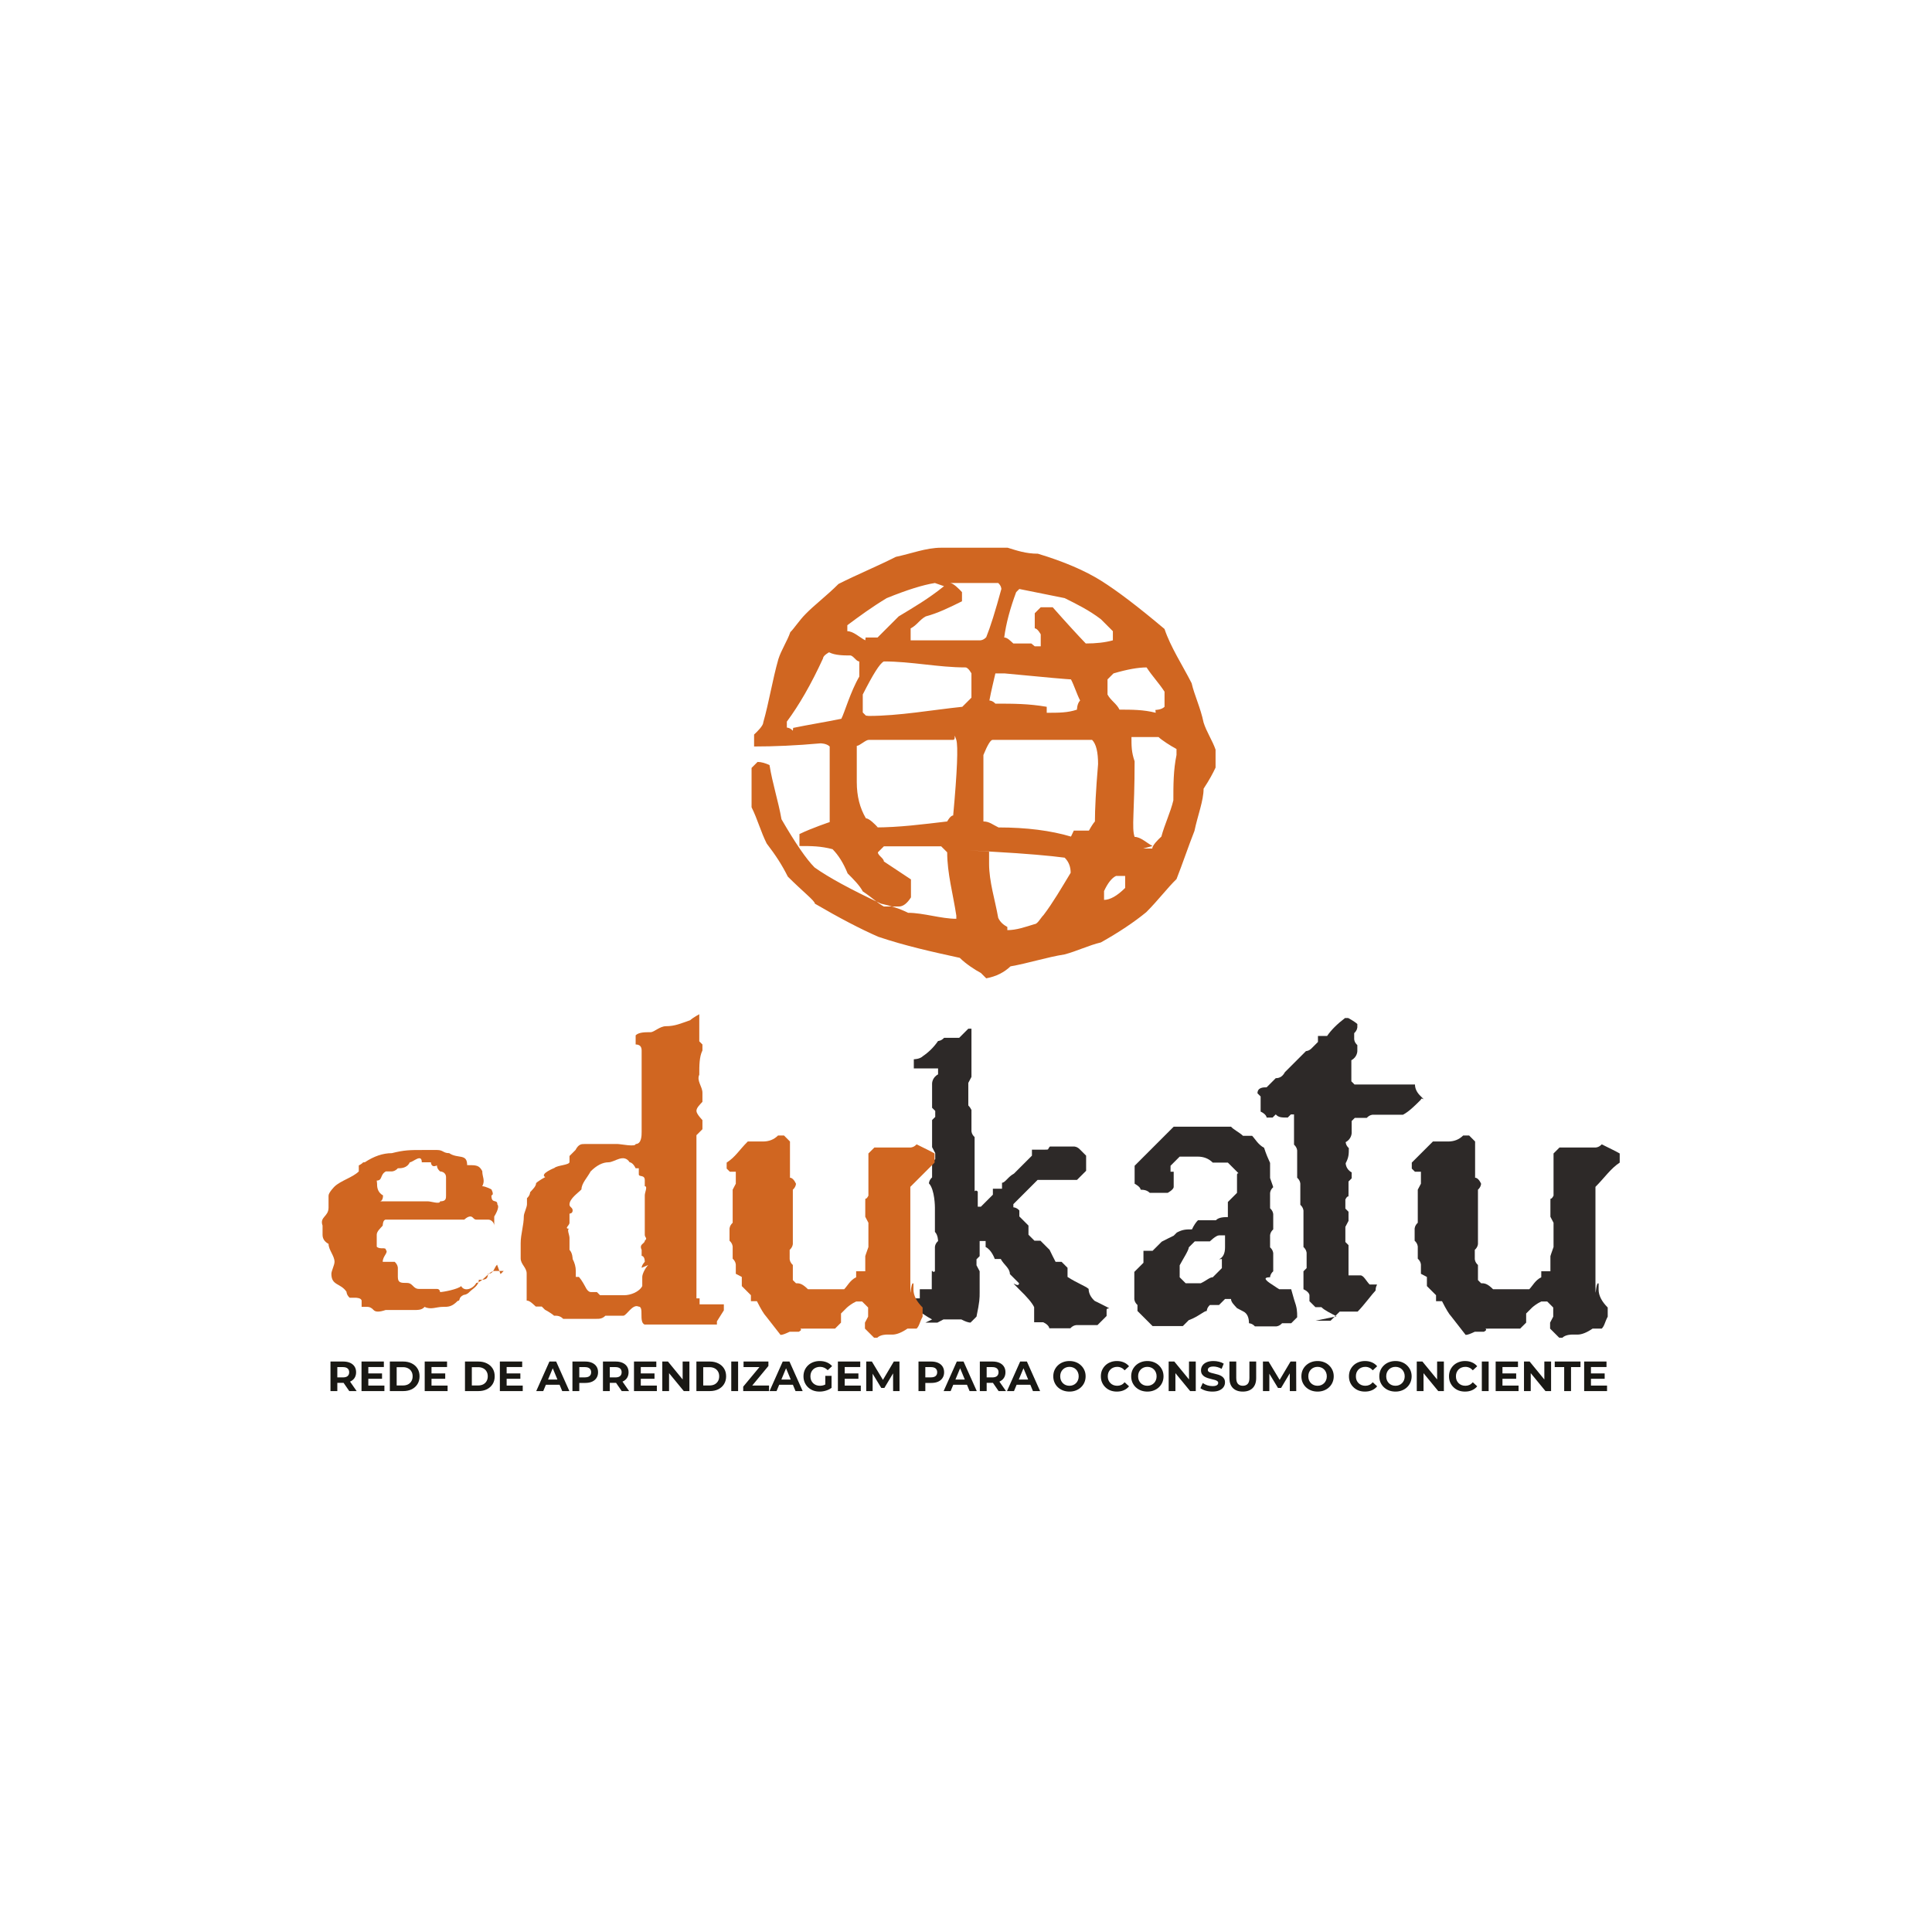
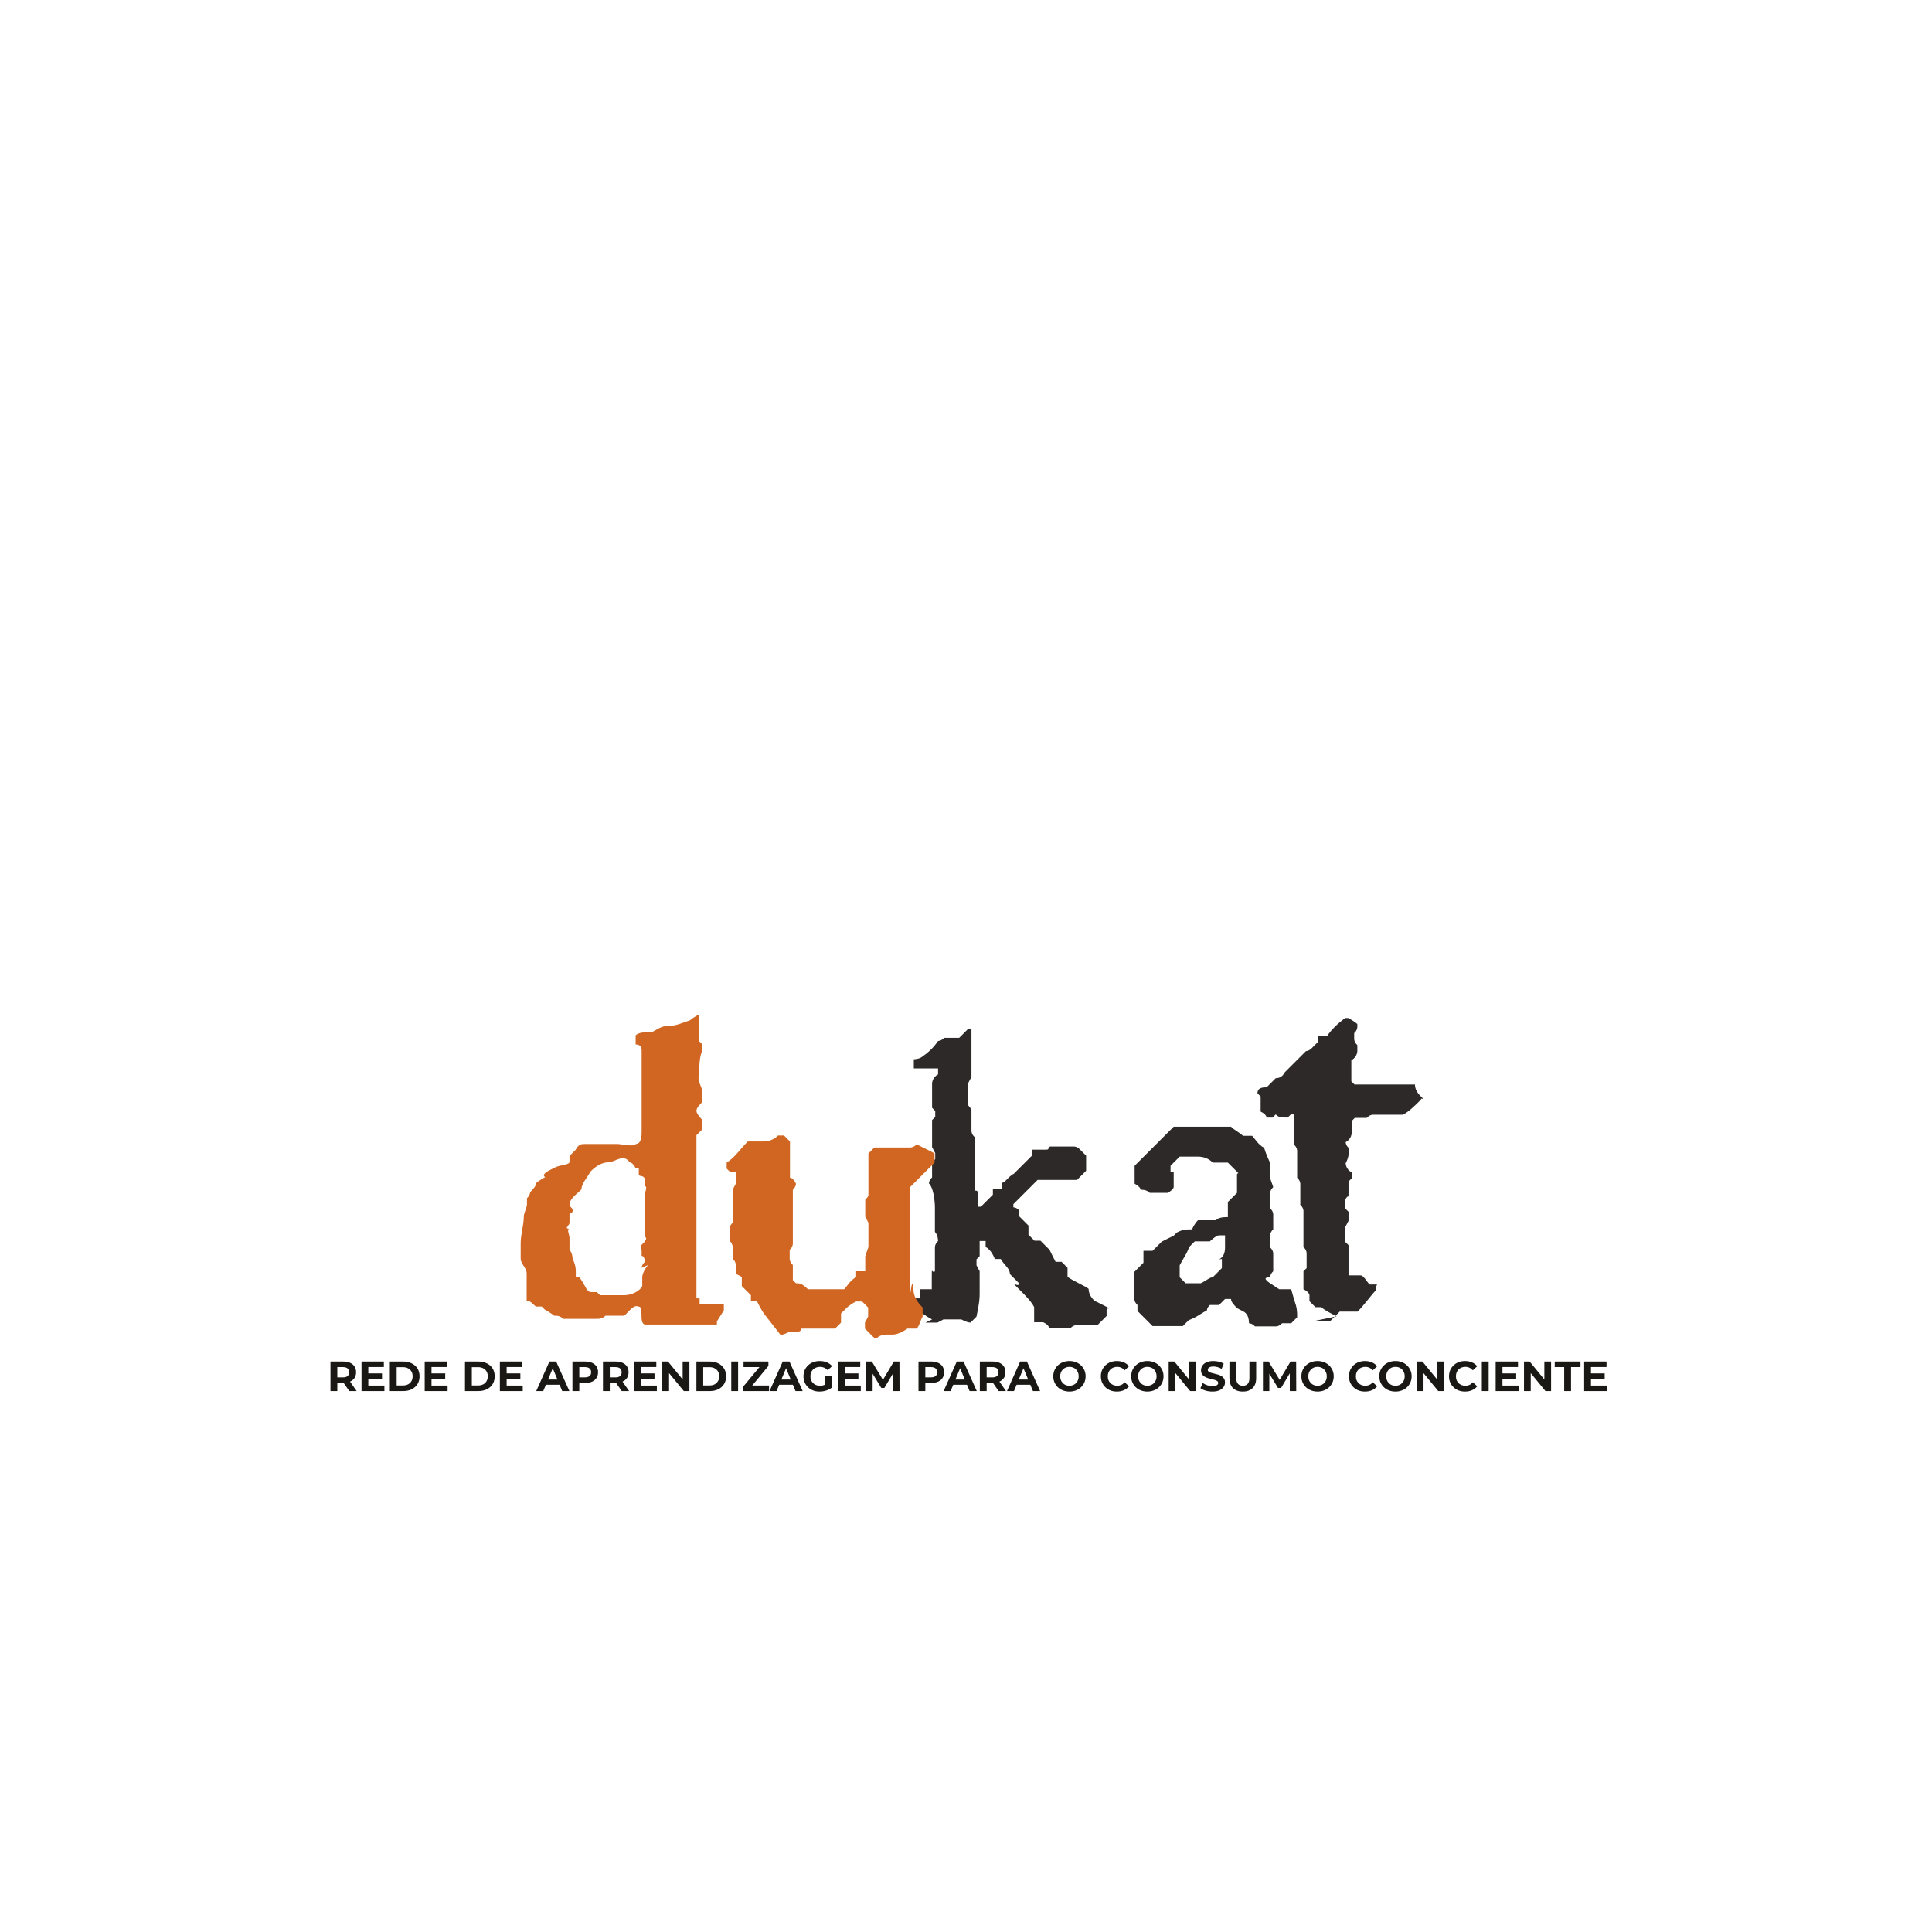
<svg xmlns="http://www.w3.org/2000/svg" width="92" height="92" viewBox="0 0 92 92" fill="none">
  <mask id="mask0_7827_6780" style="mask-type:luminance" maskUnits="userSpaceOnUse" x="0" y="0" width="92" height="92">
    <path d="M91.379 0.611H0.27V91.721H91.379V0.611Z" fill="white" />
  </mask>
  <g mask="url(#mask0_7827_6780)">
    <mask id="mask1_7827_6780" style="mask-type:luminance" maskUnits="userSpaceOnUse" x="0" y="0" width="92" height="92">
      <path d="M91.379 0.611H0.27V91.721H91.379V0.611Z" fill="white" />
    </mask>
    <g mask="url(#mask1_7827_6780)">
-       <path d="M23.835 60.672L23.985 60.522H23.55C23.4 60.522 23.265 60.672 23.115 60.807C23.115 60.807 22.83 61.092 22.68 61.092C22.53 61.377 22.11 61.527 21.96 61.242C21.81 61.392 21.105 61.527 20.955 61.527C20.955 61.527 20.955 61.377 20.805 61.377H19.95C19.665 61.377 19.665 61.092 19.38 61.092C19.095 61.092 18.945 61.092 18.945 60.807V60.372C18.945 60.372 18.945 60.222 18.795 60.087H18.225C18.225 59.802 18.51 59.652 18.375 59.517C18.375 59.367 18.09 59.517 17.94 59.367V58.797C17.94 58.647 18.09 58.512 18.225 58.362C18.225 58.362 18.225 58.077 18.375 58.077H22.11C22.11 58.077 22.26 57.927 22.395 57.927C22.53 57.927 22.545 58.077 22.68 58.077H23.25C23.4 58.077 23.535 58.227 23.535 58.362V57.927C23.535 57.927 23.82 57.492 23.685 57.357C23.685 57.072 23.4 57.357 23.4 56.922C23.4 56.922 23.55 56.922 23.4 56.637C23.4 56.637 23.115 56.487 22.965 56.487C23.115 56.202 22.965 56.052 22.965 55.767C22.815 55.482 22.68 55.482 22.245 55.482C22.245 54.912 21.81 55.197 21.39 54.912C21.105 54.912 21.105 54.762 20.82 54.762H20.1C19.53 54.762 19.245 54.762 18.66 54.912C18.225 54.912 17.805 55.062 17.37 55.347C17.22 55.347 17.37 55.347 17.085 55.497V55.782C16.8 56.067 16.23 56.217 15.93 56.502C15.93 56.502 15.645 56.787 15.645 56.937V57.507C15.645 57.942 15.21 57.942 15.36 58.362V58.797C15.36 58.987 15.455 59.132 15.645 59.232C15.645 59.517 15.93 59.802 15.93 60.087C15.93 60.237 15.78 60.522 15.78 60.657C15.78 61.227 16.215 61.092 16.5 61.512C16.5 61.512 16.5 61.662 16.65 61.797H16.935C16.935 61.797 17.22 61.797 17.22 61.947V62.232H17.505C17.605 62.232 17.7 62.282 17.79 62.382C17.88 62.482 18.07 62.482 18.36 62.382H19.65C19.935 62.382 20.085 62.382 20.22 62.232C20.505 62.382 20.79 62.232 21.075 62.232C21.36 62.232 21.51 62.232 21.795 61.947C21.945 61.947 21.795 61.797 22.08 61.662C22.08 61.662 22.23 61.662 22.365 61.512C22.515 61.362 22.8 61.227 22.8 60.942C23.085 60.942 23.235 60.942 23.235 60.657C23.52 60.657 23.52 60.372 23.67 60.222M17.94 56.217C18.225 56.217 18.09 55.932 18.375 55.782H18.66C18.66 55.782 18.81 55.782 18.945 55.632C19.095 55.632 19.38 55.632 19.515 55.347C19.665 55.347 20.085 54.912 20.085 55.347H20.52C20.52 55.347 20.52 55.632 20.805 55.497C20.805 55.597 20.855 55.692 20.955 55.782C20.955 55.782 21.24 55.782 21.24 56.067V56.922C21.24 57.072 21.24 57.207 20.955 57.207C20.955 57.357 20.52 57.207 20.385 57.207H18.09C18.09 57.207 18.24 57.207 18.24 56.922C17.955 56.772 17.955 56.487 17.955 56.352" fill="#D06621" />
      <path fill-rule="evenodd" clip-rule="evenodd" d="M44.385 62.831C44.1 62.681 43.95 62.546 43.665 62.396C43.665 62.111 43.515 61.961 43.515 61.826H43.8V61.391H44.37V60.821C44.37 60.251 44.37 60.671 44.52 60.536V59.816V59.381C44.52 59.381 44.52 59.231 44.67 59.096C44.67 59.096 44.67 58.811 44.52 58.661V57.506C44.52 57.506 44.52 56.651 44.235 56.351C44.235 56.351 44.235 56.201 44.385 56.066V55.346L44.535 55.196V54.911L44.385 54.626V53.336L44.535 53.186V52.901L44.385 52.751V51.596C44.385 51.596 44.385 51.311 44.67 51.161V50.876C44.67 50.876 44.28 50.876 43.515 50.876V50.441C43.515 50.441 43.8 50.441 43.95 50.291C44.235 50.096 44.475 49.856 44.67 49.571C44.67 49.571 44.82 49.571 44.955 49.421H45.675C45.675 49.421 45.96 49.136 46.11 48.986H46.26V49.841V51.281L46.11 51.566V52.571C46.11 52.721 46.11 52.571 46.26 52.856V53.861C46.26 53.861 46.26 54.011 46.41 54.146V56.591C46.41 56.876 46.41 56.591 46.56 56.741V57.461H46.71C46.905 57.266 47.1 57.071 47.28 56.891V56.606H47.715V56.321C47.865 56.321 48 56.036 48.285 55.886C48.57 55.601 48.855 55.316 49.14 55.031V54.746H49.71C49.995 54.746 49.86 54.746 49.995 54.596H51.15C51.15 54.596 51.3 54.596 51.435 54.746C51.435 54.746 51.585 54.896 51.72 55.031V55.751C51.57 55.901 51.435 56.036 51.285 56.186H49.41C48.975 56.621 48.69 56.906 48.255 57.341V57.491C48.255 57.491 48.405 57.491 48.54 57.641V57.926C48.54 57.926 48.825 58.211 48.975 58.361V58.796C48.975 58.796 49.125 58.946 49.26 59.081H49.545C49.545 59.081 49.83 59.366 49.98 59.516C50.07 59.711 50.175 59.906 50.265 60.086H50.55C50.55 60.086 50.7 60.236 50.835 60.371V60.806C51.27 61.091 51.69 61.241 51.84 61.376C51.84 61.571 51.93 61.766 52.125 61.946C52.32 62.036 52.515 62.141 52.695 62.231C52.98 62.381 52.695 62.231 52.695 62.381V62.666C52.695 62.666 52.41 62.951 52.26 63.101H51.255C51.255 63.101 51.105 63.101 50.97 63.251H49.965C49.965 63.251 49.965 63.101 49.68 62.966H49.245V62.246C49.155 62.051 48.915 61.766 48.525 61.391C47.955 60.821 48.525 61.391 48.525 61.106C48.525 61.106 48.24 60.821 48.09 60.671C48.09 60.386 47.805 60.236 47.655 59.951H47.37C47.37 59.951 47.22 59.516 46.935 59.381V59.096H46.65V59.816L46.5 59.966V60.251L46.65 60.536V61.541C46.65 61.826 46.65 61.976 46.5 62.696C46.5 62.696 46.35 62.846 46.215 62.981C46.125 62.981 45.975 62.936 45.78 62.831H44.925L44.64 62.981H44.07" fill="#2D2928" />
-       <path fill-rule="evenodd" clip-rule="evenodd" d="M69.103 62.682C69.013 62.592 68.864 62.352 68.668 61.962H68.383V61.677C68.383 61.677 68.099 61.392 67.948 61.242V60.807L67.663 60.657V60.222C67.663 60.222 67.663 60.072 67.513 59.937V59.367C67.513 59.367 67.513 59.217 67.364 59.082V58.512C67.364 58.512 67.364 58.362 67.513 58.227V57.372V56.652L67.663 56.367V55.797H67.379L67.228 55.647V55.362C67.513 55.077 67.799 54.792 68.234 54.357H68.954C69.239 54.357 69.478 54.267 69.674 54.072H69.959C69.959 54.072 70.109 54.222 70.243 54.357V56.082C70.334 56.082 70.439 56.172 70.528 56.367C70.528 56.367 70.528 56.517 70.379 56.652V59.232C70.379 59.232 70.379 59.382 70.228 59.517V59.952C70.228 59.952 70.228 60.102 70.379 60.237V60.957L70.528 61.107C70.678 61.107 70.814 61.107 71.099 61.392H72.823C72.974 61.242 73.109 60.957 73.394 60.822V60.537H73.829V59.817C73.829 59.817 73.874 59.667 73.978 59.382V58.227L73.829 57.942V57.222C73.829 56.937 73.829 57.222 73.978 56.937V56.082V55.362V54.927C73.978 54.927 74.129 54.777 74.263 54.642H75.989C75.989 54.642 76.138 54.642 76.273 54.492C76.663 54.687 76.948 54.822 77.129 54.927V55.362C76.694 55.647 76.409 56.082 75.974 56.517V60.972C75.974 62.262 75.974 60.972 76.124 61.122V61.407C76.124 61.692 76.273 61.977 76.558 62.262V62.697C76.409 62.982 76.409 63.132 76.273 63.267H75.838C75.553 63.462 75.314 63.552 75.118 63.552H74.834C74.834 63.552 74.549 63.552 74.398 63.702H74.249C74.249 63.702 73.963 63.417 73.814 63.267V62.982L73.963 62.697V62.262C73.963 62.262 73.814 62.112 73.678 61.977H73.394C73.198 62.067 73.064 62.172 72.959 62.262C72.959 62.262 72.808 62.412 72.674 62.547V62.982C72.674 62.982 72.523 63.132 72.388 63.267H70.948C70.513 63.267 70.948 63.267 70.663 63.417H70.228C70.034 63.507 69.898 63.567 69.793 63.567" fill="#2D2928" />
      <path fill-rule="evenodd" clip-rule="evenodd" d="M36.478 62.682C36.389 62.592 36.239 62.352 36.044 61.962H35.758V61.677C35.758 61.677 35.474 61.392 35.324 61.242V60.807L35.038 60.657V60.222C35.038 60.222 35.038 60.072 34.889 59.937V59.367C34.889 59.367 34.889 59.217 34.739 59.082V58.512C34.739 58.512 34.739 58.362 34.889 58.227V57.372V56.652L35.038 56.367V55.797H34.754L34.603 55.647V55.362C35.038 55.077 35.173 54.792 35.608 54.357H36.328C36.614 54.357 36.853 54.267 37.048 54.072H37.334C37.334 54.072 37.483 54.222 37.618 54.357V56.082C37.709 56.082 37.813 56.172 37.904 56.367C37.904 56.367 37.904 56.517 37.754 56.652V59.232C37.754 59.232 37.754 59.382 37.603 59.517V59.952C37.603 59.952 37.603 60.102 37.754 60.237V60.957L37.904 61.107C38.053 61.107 38.188 61.107 38.474 61.392H40.199C40.349 61.242 40.483 60.957 40.769 60.822V60.537H41.203V59.817C41.203 59.817 41.248 59.667 41.353 59.382V58.227L41.203 57.942V57.222C41.203 56.937 41.203 57.222 41.353 56.937V56.082V55.362V54.927C41.353 54.927 41.504 54.777 41.639 54.642H43.364C43.364 54.642 43.514 54.642 43.648 54.492C44.038 54.687 44.324 54.822 44.504 54.927V55.362C44.218 55.647 43.783 56.082 43.349 56.517V60.972C43.349 62.262 43.349 60.972 43.498 61.122V61.407C43.498 61.692 43.648 61.977 43.934 62.262V62.697C43.783 62.982 43.783 63.132 43.648 63.267H43.214C42.928 63.462 42.688 63.552 42.493 63.552H42.209C42.209 63.552 41.923 63.552 41.773 63.702H41.623C41.623 63.702 41.339 63.417 41.188 63.267V62.982L41.339 62.697V62.262C41.339 62.262 41.188 62.112 41.053 61.977H40.769C40.574 62.067 40.438 62.172 40.334 62.262C40.334 62.262 40.184 62.412 40.048 62.547V62.982C40.048 62.982 39.898 63.132 39.764 63.267H38.324C37.889 63.267 38.324 63.267 38.038 63.417H37.603C37.408 63.507 37.273 63.567 37.169 63.567" fill="#D06621" />
      <path fill-rule="evenodd" clip-rule="evenodd" d="M63.645 62.682C63.36 62.532 63.075 62.397 62.925 62.247H62.64C62.64 62.247 62.49 62.097 62.355 61.962V61.677C62.355 61.677 62.355 61.527 62.07 61.392V60.537L62.22 60.387V59.667C62.22 59.667 62.22 59.517 62.07 59.382V58.377V57.657C62.07 57.657 62.07 57.507 61.92 57.372V56.367C61.92 56.367 61.92 56.217 61.77 56.082V54.792C61.77 54.792 61.77 54.642 61.62 54.507V53.067H61.47L61.32 53.217C61.035 53.217 60.885 53.217 60.75 53.067L60.6 53.217H60.315C60.315 53.217 60.315 53.067 60.03 52.932V52.212L59.88 52.062C59.88 51.777 60.165 51.777 60.315 51.777C60.315 51.777 60.6 51.492 60.75 51.342C60.945 51.342 61.08 51.252 61.185 51.057L62.19 50.052C62.19 50.052 62.34 50.052 62.475 49.902C62.475 49.902 62.625 49.752 62.76 49.617V49.332H63.195C63.39 49.047 63.675 48.762 64.05 48.477H64.2C64.2 48.477 64.485 48.627 64.635 48.762V48.912C64.635 48.912 64.635 49.062 64.485 49.197V49.482C64.485 49.482 64.485 49.632 64.635 49.767V50.052C64.635 50.052 64.635 50.337 64.35 50.487V51.492L64.5 51.642H66.945C67.14 51.642 67.275 51.642 67.38 51.642C67.38 51.837 67.47 52.032 67.665 52.212C67.95 52.497 67.665 52.212 67.665 52.362C67.38 52.647 67.095 52.932 66.81 53.082H65.37C65.37 53.082 65.22 53.082 65.085 53.232H64.515L64.365 53.382V53.952C64.365 53.952 64.365 54.237 64.08 54.387C64.08 54.387 64.08 54.537 64.23 54.672C64.23 54.957 64.23 55.107 64.08 55.392C64.08 55.392 64.08 55.677 64.365 55.827V56.112L64.215 56.262V56.832C64.215 57.117 64.215 56.832 64.065 57.117V57.552L64.215 57.702V58.137L64.065 58.422V59.142L64.215 59.292V60.732H64.785C64.935 60.732 65.07 61.017 65.22 61.167H65.505C65.655 61.167 65.505 61.167 65.505 61.452C65.355 61.602 64.935 62.172 64.65 62.457H63.795C63.795 62.457 63.51 62.742 63.36 62.892H62.64" fill="#2D2928" />
      <path fill-rule="evenodd" clip-rule="evenodd" d="M61.485 61.392H60.915C60.915 61.392 60.765 61.302 60.48 61.107C60.195 60.912 60.195 60.822 60.48 60.822C60.48 60.822 60.48 60.672 60.63 60.537V59.682C60.63 59.682 60.63 59.532 60.48 59.397V58.827C60.48 58.827 60.48 58.677 60.63 58.542V57.822C60.63 57.822 60.63 57.672 60.48 57.537V56.817C60.48 56.817 60.48 56.667 60.63 56.532C60.63 56.532 60.585 56.382 60.48 56.097V55.377C60.39 55.182 60.285 54.942 60.195 54.657C59.91 54.507 59.76 54.222 59.625 54.087H59.19C59.04 53.937 58.755 53.802 58.62 53.652H56.325C55.89 53.652 56.325 53.652 56.175 53.652H55.89C55.41 54.132 55.125 54.417 55.035 54.507C54.885 54.657 54.75 54.792 54.03 55.512V56.367C54.03 56.367 54.315 56.517 54.315 56.652C54.51 56.652 54.645 56.697 54.75 56.802H55.605C55.605 56.802 55.89 56.652 55.89 56.517V55.797H55.74V55.512C55.89 55.362 56.025 55.227 56.175 55.077H57.03C57.315 55.077 57.555 55.167 57.75 55.362H58.47C58.665 55.557 58.8 55.692 58.905 55.797C59.055 55.947 58.905 55.797 58.905 55.947V56.802C58.905 56.802 58.755 56.952 58.47 57.237V57.957C58.32 57.957 58.035 57.957 57.9 58.107H57.045C56.955 58.197 56.85 58.347 56.76 58.542C56.475 58.542 56.325 58.542 56.04 58.692L55.89 58.842C55.695 58.932 55.5 59.037 55.32 59.127C55.32 59.127 55.035 59.412 54.885 59.562H54.45V60.132C54.3 60.282 54.165 60.417 54.015 60.567V61.857C54.015 61.857 54.015 62.007 54.165 62.142V62.427C54.36 62.622 54.6 62.862 54.885 63.147H56.325C56.325 63.147 56.475 62.997 56.61 62.862C57.045 62.712 57.33 62.427 57.465 62.427C57.465 62.427 57.465 62.277 57.615 62.142H58.05C58.05 62.142 58.2 61.992 58.335 61.857H58.62C58.62 62.007 58.77 62.142 58.905 62.292C58.905 62.292 58.995 62.337 59.19 62.442C59.385 62.532 59.475 62.727 59.475 63.012C59.475 63.012 59.625 63.012 59.76 63.162H60.765C60.765 63.162 60.915 63.162 61.05 63.012H61.485C61.485 63.012 61.635 62.862 61.77 62.727C61.77 62.442 61.77 62.292 61.62 61.872M58.185 59.952V60.387C58.185 60.387 57.9 60.672 57.75 60.822C57.6 60.822 57.465 60.972 57.18 61.107H56.46C56.46 61.107 56.31 60.957 56.175 60.822V60.252C56.325 59.967 56.61 59.532 56.61 59.397C56.61 59.397 56.7 59.307 56.895 59.112H57.615C57.615 59.112 57.9 58.827 58.05 58.827H58.335V59.397C58.335 59.682 58.245 59.877 58.05 59.967" fill="#2D2928" />
      <path d="M34.469 62.397V62.112H33.314V61.827H33.164V58.947V54.057C33.164 54.057 33.314 53.907 33.449 53.772V53.337C33.449 53.337 33.164 53.052 33.164 52.902C33.164 52.752 33.314 52.617 33.449 52.467V52.032C33.449 51.747 33.164 51.462 33.299 51.177C33.299 50.742 33.299 50.322 33.449 50.022V49.737L33.299 49.587V48.297C33.299 48.297 33.014 48.447 32.864 48.582C32.429 48.732 32.144 48.867 31.709 48.867C31.424 48.867 31.139 49.152 30.989 49.152C30.704 49.152 30.419 49.152 30.269 49.302V49.737C30.459 49.737 30.554 49.832 30.554 50.022V50.307V51.027V53.907C30.554 54.057 30.554 54.477 30.269 54.477C30.269 54.627 29.549 54.477 29.414 54.477H27.839C27.689 54.477 27.554 54.477 27.404 54.762C27.404 54.762 27.254 54.912 27.119 55.047V55.332C27.119 55.482 26.549 55.482 26.399 55.617C26.399 55.617 25.679 55.902 25.964 56.052C25.964 56.052 25.679 56.202 25.529 56.337C25.529 56.487 25.379 56.622 25.244 56.772C25.244 56.772 25.244 56.922 25.094 57.057V57.342C25.094 57.492 24.944 57.777 24.944 57.912C24.944 58.347 24.794 58.767 24.794 59.202V59.922C24.794 60.207 25.079 60.357 25.079 60.642V61.932C25.229 61.932 25.364 62.082 25.514 62.217H25.799L25.949 62.367C25.949 62.367 26.234 62.517 26.384 62.652C26.534 62.652 26.669 62.652 26.819 62.802H28.394C28.544 62.802 28.679 62.802 28.829 62.652H29.684C29.834 62.652 30.119 62.082 30.404 62.217C30.689 62.217 30.404 62.937 30.689 63.072H34.139V62.922M30.869 60.237C30.719 60.387 30.584 60.672 30.584 60.807V61.242C30.434 61.527 30.014 61.677 29.729 61.677H28.574L28.424 61.527H28.139C28.039 61.527 27.944 61.432 27.854 61.242C27.854 61.242 27.704 60.957 27.569 60.807H27.419V60.522C27.419 60.332 27.369 60.142 27.269 59.952C27.269 59.952 27.269 59.667 27.119 59.517V58.947C27.119 58.797 26.969 58.512 27.119 58.512C26.834 58.512 27.119 58.362 27.119 58.227V57.792C27.119 57.792 27.269 57.792 27.269 57.642C27.269 57.492 27.119 57.492 27.119 57.357C27.119 57.072 27.554 56.787 27.689 56.637C27.689 56.352 27.974 56.067 28.124 55.782C28.409 55.497 28.694 55.347 28.979 55.347C29.264 55.347 29.699 54.912 29.984 55.347C29.984 55.347 30.134 55.347 30.269 55.632H30.419V55.917C30.419 56.067 30.704 55.917 30.704 56.202V56.487C30.854 56.487 30.704 56.772 30.704 56.922V58.797C30.704 58.947 30.854 58.947 30.704 59.082C30.704 59.232 30.419 59.232 30.554 59.517V59.802C30.554 59.802 30.704 59.802 30.704 60.087C30.704 60.087 30.554 60.237 30.554 60.372" fill="#D06621" />
-       <path fill-rule="evenodd" clip-rule="evenodd" d="M46.964 46.587C47.444 46.497 47.819 46.302 48.119 46.017C48.974 45.867 49.844 45.582 50.699 45.447C51.269 45.297 51.854 45.012 52.424 44.877C53.279 44.397 53.999 43.917 54.584 43.437C55.154 42.867 55.589 42.282 56.024 41.862C56.309 41.142 56.594 40.287 56.879 39.567C57.029 38.847 57.314 38.127 57.314 37.557C57.599 37.122 57.749 36.837 57.884 36.552V35.697C57.734 35.262 57.449 34.842 57.314 34.407C57.164 33.687 56.879 33.117 56.744 32.532C56.309 31.677 55.739 30.807 55.454 29.952C54.209 28.902 53.204 28.137 52.439 27.657C51.674 27.177 50.669 26.742 49.424 26.367C48.854 26.367 48.419 26.217 47.984 26.082H44.819C44.099 26.082 43.379 26.367 42.659 26.517C41.804 26.952 40.784 27.372 39.929 27.807C39.359 28.377 38.774 28.812 38.354 29.247C38.069 29.532 37.784 29.967 37.634 30.102C37.484 30.537 37.199 30.957 37.064 31.392C36.779 32.397 36.629 33.402 36.344 34.407C36.344 34.557 36.059 34.842 35.909 34.977V35.547C36.869 35.547 37.919 35.502 39.074 35.397C39.074 35.397 39.359 35.397 39.509 35.547V39.147C39.509 39.147 38.654 39.432 38.069 39.717V40.287C38.639 40.287 39.074 40.287 39.644 40.437C39.929 40.722 40.169 41.112 40.364 41.592C40.649 41.877 40.934 42.162 41.084 42.447C41.519 42.732 41.804 43.017 42.089 43.167H42.809C43.004 43.167 43.199 43.017 43.379 42.732V41.877C42.944 41.592 42.524 41.307 42.089 41.022C42.089 40.872 41.804 40.737 41.804 40.587C41.804 40.587 41.954 40.437 42.089 40.302H44.819L45.104 40.587C45.104 41.592 45.389 42.597 45.539 43.602V43.752C44.819 43.752 43.964 43.467 43.244 43.467C42.854 43.272 42.434 43.137 41.954 43.032C40.514 42.357 39.464 41.787 38.789 41.307C38.399 40.917 37.874 40.152 37.214 39.012C37.064 38.157 36.779 37.287 36.644 36.432C36.449 36.342 36.254 36.282 36.074 36.282L35.789 36.567V38.442C36.074 39.012 36.224 39.597 36.509 40.167C36.944 40.737 37.229 41.172 37.514 41.742C38.234 42.462 38.804 42.897 38.804 43.032C39.959 43.707 40.964 44.232 41.819 44.607C43.109 45.042 44.399 45.327 45.704 45.612C45.989 45.897 46.424 46.182 46.709 46.332M47.969 44.292C48.404 44.292 48.824 44.142 49.259 44.007C49.409 44.007 49.544 43.722 49.694 43.572C50.129 43.002 50.549 42.282 50.984 41.562C50.984 41.277 50.894 41.037 50.699 40.842C50.024 40.752 48.884 40.647 47.249 40.557C44.804 40.407 47.249 40.557 47.099 40.557V41.127C47.099 41.982 47.384 42.852 47.534 43.707C47.624 43.902 47.774 44.037 47.969 44.142M52.574 42.852C52.859 42.852 53.204 42.657 53.579 42.282V41.712H53.144C52.949 41.802 52.754 42.042 52.574 42.432V42.867M54.434 40.407H54.869C54.869 40.257 55.154 39.972 55.304 39.837C55.454 39.267 55.739 38.682 55.874 38.112C55.874 37.392 55.874 36.672 56.024 35.952V35.667C55.739 35.517 55.304 35.232 55.169 35.097H53.879C53.879 35.532 53.879 35.817 54.029 36.252C54.029 38.697 53.879 39.417 54.029 39.852C54.314 39.852 54.599 40.137 54.884 40.287M51.134 39.552H51.854C51.854 39.552 52.004 39.267 52.139 39.117C52.139 38.547 52.184 37.632 52.289 36.387C52.289 35.817 52.199 35.427 52.004 35.232H47.264C47.174 35.232 47.024 35.472 46.829 35.952V39.117C47.114 39.117 47.264 39.267 47.549 39.402C48.884 39.402 50.039 39.552 50.999 39.837M41.654 39.402C42.809 39.402 43.949 39.252 45.104 39.117C45.104 39.117 45.254 38.832 45.389 38.832C45.584 36.717 45.629 35.532 45.539 35.232C45.389 34.797 45.539 35.232 45.389 35.232C43.754 35.232 42.419 35.232 41.369 35.232C41.219 35.232 40.934 35.517 40.799 35.517V37.242C40.799 37.917 40.949 38.487 41.234 38.967C41.384 38.967 41.669 39.252 41.804 39.402M37.769 34.662C38.489 34.512 39.344 34.377 40.064 34.227C40.214 33.942 40.499 32.937 40.919 32.217V31.497C40.769 31.497 40.634 31.212 40.484 31.212C40.199 31.212 39.764 31.212 39.479 31.062C39.479 31.062 39.194 31.212 39.194 31.347C38.624 32.592 38.039 33.597 37.469 34.362V34.647C37.469 34.647 37.619 34.647 37.754 34.797M41.369 34.092C42.809 34.092 44.384 33.807 45.824 33.657C45.824 33.657 46.109 33.372 46.259 33.222V32.067C46.259 32.067 46.109 31.782 45.974 31.782C44.684 31.782 43.394 31.497 42.089 31.497C41.894 31.587 41.564 32.127 41.084 33.072V33.927L41.234 34.077M49.844 33.942C50.414 33.942 50.849 33.942 51.284 33.792C51.284 33.792 51.284 33.507 51.434 33.357C51.284 33.072 51.149 32.637 50.999 32.352C50.909 32.352 49.844 32.262 47.834 32.067H47.399C47.309 32.457 47.204 32.877 47.114 33.357C47.114 33.357 47.264 33.357 47.399 33.507C48.254 33.507 48.974 33.507 49.844 33.657M55.019 33.807C55.019 33.807 55.304 33.807 55.454 33.657V32.937C55.169 32.502 54.884 32.217 54.599 31.782C54.209 31.782 53.684 31.872 53.024 32.067C53.024 32.067 52.874 32.217 52.739 32.352V33.072C52.889 33.357 53.174 33.507 53.309 33.792C53.879 33.792 54.464 33.792 55.034 33.942M49.274 30.777H49.559V30.207C49.559 30.207 49.409 29.922 49.274 29.922V29.202C49.274 29.202 49.424 29.052 49.559 28.917H50.129C50.804 29.682 51.329 30.252 51.704 30.642C52.184 30.642 52.619 30.597 52.994 30.492V30.057C52.844 29.907 52.559 29.622 52.424 29.487C51.854 29.052 51.269 28.767 50.699 28.482C49.979 28.332 49.259 28.197 48.539 28.047L48.389 28.197C48.104 28.962 47.909 29.682 47.819 30.357C47.969 30.357 48.104 30.507 48.254 30.642H49.109M43.379 30.492H46.679C46.679 30.492 46.829 30.492 46.964 30.342C47.159 29.862 47.399 29.097 47.684 28.047C47.684 28.047 47.684 27.897 47.534 27.762H45.239C45.389 27.762 45.674 28.047 45.809 28.197V28.632C45.239 28.917 44.654 29.202 44.084 29.352C43.799 29.502 43.649 29.787 43.364 29.922V30.492M41.219 30.357H41.789C42.074 30.072 42.509 29.637 42.794 29.352C43.514 28.917 44.234 28.497 44.954 27.912C44.954 27.912 44.804 27.867 44.519 27.762C43.949 27.852 43.184 28.092 42.224 28.482C41.504 28.917 40.934 29.337 40.349 29.772V30.057C40.634 30.057 40.919 30.342 41.204 30.492" fill="#D06621" />
    </g>
  </g>
  <path d="M15.737 66.242V64.835H16.346C16.472 64.835 16.581 64.856 16.672 64.897C16.763 64.938 16.833 64.996 16.883 65.072C16.932 65.149 16.957 65.24 16.957 65.346C16.957 65.45 16.932 65.541 16.883 65.617C16.833 65.692 16.763 65.75 16.672 65.79C16.581 65.83 16.472 65.85 16.346 65.85H15.918L16.063 65.707V66.242H15.737ZM16.632 66.242L16.28 65.732H16.628L16.983 66.242H16.632ZM16.063 65.744L15.918 65.591H16.328C16.429 65.591 16.504 65.57 16.553 65.527C16.603 65.482 16.628 65.422 16.628 65.346C16.628 65.268 16.603 65.208 16.553 65.165C16.504 65.122 16.429 65.1 16.328 65.1H15.918L16.063 64.946V65.744ZM17.515 65.402H18.192V65.655H17.515V65.402ZM17.539 65.981H18.305V66.242H17.215V64.835H18.279V65.097H17.539V65.981ZM18.564 66.242V64.835H19.203C19.356 64.835 19.49 64.865 19.607 64.924C19.724 64.981 19.815 65.062 19.88 65.167C19.946 65.271 19.979 65.395 19.979 65.539C19.979 65.681 19.946 65.805 19.88 65.91C19.815 66.015 19.724 66.097 19.607 66.156C19.49 66.213 19.356 66.242 19.203 66.242H18.564ZM18.889 65.975H19.187C19.281 65.975 19.362 65.957 19.43 65.923C19.5 65.886 19.553 65.835 19.591 65.77C19.63 65.704 19.649 65.627 19.649 65.539C19.649 65.449 19.63 65.372 19.591 65.308C19.553 65.242 19.5 65.192 19.43 65.157C19.362 65.121 19.281 65.103 19.187 65.103H18.889V65.975ZM20.524 65.402H21.201V65.655H20.524V65.402ZM20.548 65.981H21.314V66.242H20.224V64.835H21.288V65.097H20.548V65.981ZM22.142 66.242V64.835H22.781C22.934 64.835 23.069 64.865 23.185 64.924C23.302 64.981 23.393 65.062 23.459 65.167C23.524 65.271 23.557 65.395 23.557 65.539C23.557 65.681 23.524 65.805 23.459 65.91C23.393 66.015 23.302 66.097 23.185 66.156C23.069 66.213 22.934 66.242 22.781 66.242H22.142ZM22.468 65.975H22.765C22.859 65.975 22.94 65.957 23.008 65.923C23.078 65.886 23.132 65.835 23.169 65.77C23.208 65.704 23.227 65.627 23.227 65.539C23.227 65.449 23.208 65.372 23.169 65.308C23.132 65.242 23.078 65.192 23.008 65.157C22.94 65.121 22.859 65.103 22.765 65.103H22.468V65.975ZM24.102 65.402H24.779V65.655H24.102V65.402ZM24.126 65.981H24.892V66.242H23.803V64.835H24.866V65.097H24.126V65.981ZM25.535 66.242L26.163 64.835H26.484L27.113 66.242H26.772L26.257 65H26.386L25.869 66.242H25.535ZM25.849 65.941L25.936 65.694H26.659L26.747 65.941H25.849ZM27.259 66.242V64.835H27.868C27.994 64.835 28.103 64.856 28.194 64.897C28.285 64.938 28.355 64.996 28.405 65.072C28.455 65.149 28.479 65.24 28.479 65.346C28.479 65.45 28.455 65.541 28.405 65.617C28.355 65.694 28.285 65.752 28.194 65.794C28.103 65.834 27.994 65.854 27.868 65.854H27.44L27.585 65.707V66.242H27.259ZM27.585 65.744L27.44 65.589H27.85C27.951 65.589 28.026 65.567 28.075 65.525C28.125 65.482 28.15 65.422 28.15 65.346C28.15 65.268 28.125 65.208 28.075 65.165C28.026 65.122 27.951 65.1 27.85 65.1H27.44L27.585 64.946V65.744ZM28.712 66.242V64.835H29.321C29.447 64.835 29.555 64.856 29.646 64.897C29.738 64.938 29.808 64.996 29.858 65.072C29.907 65.149 29.932 65.24 29.932 65.346C29.932 65.45 29.907 65.541 29.858 65.617C29.808 65.692 29.738 65.75 29.646 65.79C29.555 65.83 29.447 65.85 29.321 65.85H28.893L29.038 65.707V66.242H28.712ZM29.606 66.242L29.255 65.732H29.602L29.958 66.242H29.606ZM29.038 65.744L28.893 65.591H29.303C29.403 65.591 29.478 65.57 29.528 65.527C29.578 65.482 29.602 65.422 29.602 65.346C29.602 65.268 29.578 65.208 29.528 65.165C29.478 65.122 29.403 65.1 29.303 65.1H28.893L29.038 64.946V65.744ZM30.489 65.402H31.167V65.655H30.489V65.402ZM30.514 65.981H31.279V66.242H30.19V64.835H31.253V65.097H30.514V65.981ZM31.538 66.242V64.835H31.808L32.638 65.848H32.507V64.835H32.829V66.242H32.562L31.729 65.229H31.86V66.242H31.538ZM33.162 66.242V64.835H33.801C33.954 64.835 34.088 64.865 34.205 64.924C34.322 64.981 34.413 65.062 34.478 65.167C34.544 65.271 34.577 65.395 34.577 65.539C34.577 65.681 34.544 65.805 34.478 65.91C34.413 66.015 34.322 66.097 34.205 66.156C34.088 66.213 33.954 66.242 33.801 66.242H33.162ZM33.487 65.975H33.785C33.879 65.975 33.96 65.957 34.028 65.923C34.098 65.886 34.151 65.835 34.189 65.77C34.228 65.704 34.247 65.627 34.247 65.539C34.247 65.449 34.228 65.372 34.189 65.308C34.151 65.242 34.098 65.192 34.028 65.157C33.96 65.121 33.879 65.103 33.785 65.103H33.487V65.975ZM34.822 66.242V64.835H35.148V66.242H34.822ZM35.391 66.242V66.031L36.262 64.982L36.302 65.1H35.407V64.835H36.591V65.046L35.723 66.096L35.683 65.977H36.621V66.242H35.391ZM36.645 66.242L37.273 64.835H37.594L38.223 66.242H37.882L37.367 65H37.496L36.979 66.242H36.645ZM36.959 65.941L37.045 65.694H37.769L37.858 65.941H36.959ZM39.029 66.266C38.918 66.266 38.815 66.249 38.721 66.214C38.629 66.178 38.548 66.127 38.478 66.061C38.41 65.996 38.356 65.919 38.318 65.83C38.28 65.742 38.261 65.644 38.261 65.539C38.261 65.433 38.28 65.336 38.318 65.247C38.356 65.159 38.411 65.082 38.48 65.016C38.55 64.95 38.632 64.9 38.725 64.865C38.819 64.829 38.922 64.811 39.035 64.811C39.16 64.811 39.272 64.832 39.371 64.873C39.471 64.915 39.556 64.975 39.624 65.054L39.415 65.247C39.364 65.194 39.308 65.154 39.248 65.129C39.188 65.102 39.122 65.088 39.051 65.088C38.983 65.088 38.92 65.099 38.864 65.121C38.808 65.142 38.759 65.173 38.718 65.213C38.677 65.253 38.646 65.301 38.623 65.356C38.602 65.411 38.591 65.472 38.591 65.539C38.591 65.604 38.602 65.665 38.623 65.72C38.646 65.775 38.677 65.823 38.718 65.864C38.759 65.904 38.807 65.935 38.862 65.957C38.919 65.978 38.98 65.989 39.047 65.989C39.111 65.989 39.174 65.979 39.234 65.959C39.296 65.937 39.355 65.902 39.413 65.852L39.598 66.087C39.522 66.145 39.432 66.189 39.331 66.22C39.23 66.251 39.13 66.266 39.029 66.266ZM39.3 66.045V65.517H39.598V66.087L39.3 66.045ZM40.2 65.402H40.877V65.655H40.2V65.402ZM40.224 65.981H40.99V66.242H39.9V64.835H40.964V65.097H40.224V65.981ZM41.249 66.242V64.835H41.518L42.117 65.828H41.974L42.563 64.835H42.831L42.835 66.242H42.529L42.527 65.303H42.584L42.113 66.093H41.966L41.486 65.303H41.554V66.242H41.249ZM43.738 66.242V64.835H44.347C44.473 64.835 44.581 64.856 44.672 64.897C44.764 64.938 44.834 64.996 44.883 65.072C44.933 65.149 44.958 65.24 44.958 65.346C44.958 65.45 44.933 65.541 44.883 65.617C44.834 65.694 44.764 65.752 44.672 65.794C44.581 65.834 44.473 65.854 44.347 65.854H43.919L44.063 65.707V66.242H43.738ZM44.063 65.744L43.919 65.589H44.329C44.429 65.589 44.504 65.567 44.554 65.525C44.603 65.482 44.628 65.422 44.628 65.346C44.628 65.268 44.603 65.208 44.554 65.165C44.504 65.122 44.429 65.1 44.329 65.1H43.919L44.063 64.946V65.744ZM44.935 66.242L45.562 64.835H45.883L46.513 66.242H46.171L45.656 65H45.785L45.268 66.242H44.935ZM45.248 65.941L45.335 65.694H46.058L46.147 65.941H45.248ZM46.659 66.242V64.835H47.268C47.394 64.835 47.502 64.856 47.593 64.897C47.684 64.938 47.755 64.996 47.804 65.072C47.854 65.149 47.879 65.24 47.879 65.346C47.879 65.45 47.854 65.541 47.804 65.617C47.755 65.692 47.684 65.75 47.593 65.79C47.502 65.83 47.394 65.85 47.268 65.85H46.84L46.984 65.707V66.242H46.659ZM47.553 66.242L47.201 65.732H47.549L47.905 66.242H47.553ZM46.984 65.744L46.84 65.591H47.249C47.35 65.591 47.425 65.57 47.475 65.527C47.524 65.482 47.549 65.422 47.549 65.346C47.549 65.268 47.524 65.208 47.475 65.165C47.425 65.122 47.35 65.1 47.249 65.1H46.84L46.984 64.946V65.744ZM47.952 66.242L48.579 64.835H48.9L49.529 66.242H49.188L48.673 65H48.802L48.285 66.242H47.952ZM48.265 65.941L48.352 65.694H49.075L49.164 65.941H48.265ZM50.928 66.266C50.817 66.266 50.714 66.248 50.619 66.212C50.525 66.176 50.443 66.125 50.373 66.059C50.305 65.994 50.252 65.917 50.213 65.828C50.175 65.74 50.156 65.643 50.156 65.539C50.156 65.434 50.175 65.338 50.213 65.249C50.252 65.161 50.306 65.084 50.375 65.018C50.445 64.952 50.527 64.901 50.621 64.865C50.714 64.829 50.816 64.811 50.926 64.811C51.037 64.811 51.139 64.829 51.232 64.865C51.325 64.901 51.407 64.952 51.475 65.018C51.545 65.084 51.599 65.161 51.638 65.249C51.677 65.336 51.696 65.433 51.696 65.539C51.696 65.643 51.677 65.74 51.638 65.83C51.599 65.919 51.545 65.996 51.475 66.061C51.407 66.126 51.325 66.176 51.232 66.212C51.139 66.248 51.038 66.266 50.928 66.266ZM50.926 65.989C50.989 65.989 51.047 65.978 51.099 65.957C51.153 65.935 51.2 65.904 51.24 65.864C51.28 65.824 51.311 65.776 51.332 65.722C51.355 65.667 51.366 65.606 51.366 65.539C51.366 65.472 51.355 65.411 51.332 65.356C51.311 65.301 51.28 65.253 51.24 65.213C51.201 65.173 51.155 65.142 51.101 65.121C51.047 65.099 50.989 65.088 50.926 65.088C50.863 65.088 50.805 65.099 50.751 65.121C50.699 65.142 50.653 65.173 50.613 65.213C50.572 65.253 50.541 65.301 50.518 65.356C50.497 65.411 50.486 65.472 50.486 65.539C50.486 65.604 50.497 65.665 50.518 65.722C50.541 65.776 50.572 65.824 50.611 65.864C50.651 65.904 50.698 65.935 50.751 65.957C50.805 65.978 50.863 65.989 50.926 65.989ZM53.183 66.266C53.075 66.266 52.974 66.249 52.88 66.214C52.787 66.178 52.707 66.127 52.639 66.061C52.57 65.996 52.517 65.919 52.478 65.83C52.44 65.742 52.422 65.644 52.422 65.539C52.422 65.433 52.44 65.336 52.478 65.247C52.517 65.159 52.57 65.082 52.639 65.016C52.708 64.95 52.789 64.9 52.882 64.865C52.974 64.829 53.075 64.811 53.185 64.811C53.307 64.811 53.417 64.832 53.515 64.875C53.614 64.917 53.697 64.979 53.764 65.06L53.555 65.253C53.507 65.198 53.453 65.157 53.394 65.131C53.335 65.103 53.271 65.088 53.201 65.088C53.136 65.088 53.075 65.099 53.02 65.121C52.965 65.142 52.918 65.173 52.878 65.213C52.838 65.253 52.806 65.301 52.783 65.356C52.762 65.411 52.751 65.472 52.751 65.539C52.751 65.606 52.762 65.667 52.783 65.722C52.806 65.776 52.838 65.824 52.878 65.864C52.918 65.904 52.965 65.935 53.02 65.957C53.075 65.978 53.136 65.989 53.201 65.989C53.271 65.989 53.335 65.975 53.394 65.949C53.453 65.921 53.507 65.878 53.555 65.822L53.764 66.015C53.697 66.097 53.614 66.159 53.515 66.202C53.417 66.245 53.307 66.266 53.183 66.266ZM54.638 66.266C54.527 66.266 54.424 66.248 54.328 66.212C54.235 66.176 54.153 66.125 54.083 66.059C54.015 65.994 53.961 65.917 53.922 65.828C53.885 65.74 53.866 65.643 53.866 65.539C53.866 65.434 53.885 65.338 53.922 65.249C53.961 65.161 54.016 65.084 54.085 65.018C54.155 64.952 54.237 64.901 54.331 64.865C54.424 64.829 54.526 64.811 54.636 64.811C54.747 64.811 54.849 64.829 54.941 64.865C55.035 64.901 55.116 64.952 55.185 65.018C55.254 65.084 55.309 65.161 55.348 65.249C55.386 65.336 55.406 65.433 55.406 65.539C55.406 65.643 55.386 65.74 55.348 65.83C55.309 65.919 55.254 65.996 55.185 66.061C55.116 66.126 55.035 66.176 54.941 66.212C54.849 66.248 54.748 66.266 54.638 66.266ZM54.636 65.989C54.699 65.989 54.757 65.978 54.809 65.957C54.862 65.935 54.909 65.904 54.95 65.864C54.99 65.824 55.021 65.776 55.042 65.722C55.065 65.667 55.076 65.606 55.076 65.539C55.076 65.472 55.065 65.411 55.042 65.356C55.021 65.301 54.99 65.253 54.95 65.213C54.911 65.173 54.864 65.142 54.811 65.121C54.757 65.099 54.699 65.088 54.636 65.088C54.573 65.088 54.515 65.099 54.461 65.121C54.409 65.142 54.363 65.173 54.322 65.213C54.282 65.253 54.251 65.301 54.228 65.356C54.206 65.411 54.196 65.472 54.196 65.539C54.196 65.604 54.206 65.665 54.228 65.722C54.251 65.776 54.282 65.824 54.32 65.864C54.361 65.904 54.407 65.935 54.461 65.957C54.515 65.978 54.573 65.989 54.636 65.989ZM55.651 66.242V64.835H55.92L56.75 65.848H56.619V64.835H56.941V66.242H56.674L55.842 65.229H55.972V66.242H55.651ZM57.736 66.266C57.624 66.266 57.516 66.252 57.413 66.222C57.309 66.191 57.226 66.152 57.163 66.103L57.274 65.858C57.334 65.901 57.405 65.937 57.487 65.965C57.57 65.992 57.654 66.005 57.738 66.005C57.803 66.005 57.854 65.999 57.893 65.987C57.933 65.974 57.963 65.955 57.981 65.933C58 65.91 58.01 65.884 58.01 65.854C58.01 65.817 57.995 65.787 57.965 65.766C57.936 65.743 57.897 65.725 57.849 65.712C57.8 65.697 57.747 65.683 57.688 65.671C57.63 65.658 57.572 65.642 57.513 65.623C57.455 65.604 57.403 65.58 57.354 65.551C57.306 65.521 57.267 65.482 57.236 65.434C57.206 65.386 57.191 65.324 57.191 65.249C57.191 65.169 57.213 65.096 57.256 65.03C57.3 64.963 57.366 64.91 57.453 64.871C57.541 64.831 57.652 64.811 57.784 64.811C57.873 64.811 57.96 64.822 58.046 64.843C58.132 64.863 58.207 64.894 58.273 64.936L58.172 65.183C58.107 65.145 58.041 65.118 57.975 65.1C57.91 65.082 57.845 65.072 57.782 65.072C57.719 65.072 57.668 65.08 57.628 65.094C57.587 65.109 57.559 65.129 57.541 65.153C57.524 65.175 57.515 65.202 57.515 65.233C57.515 65.269 57.53 65.299 57.559 65.322C57.589 65.343 57.628 65.361 57.676 65.374C57.724 65.387 57.777 65.401 57.835 65.414C57.894 65.427 57.952 65.443 58.01 65.46C58.069 65.478 58.122 65.501 58.17 65.531C58.219 65.56 58.257 65.599 58.287 65.647C58.318 65.695 58.333 65.756 58.333 65.83C58.333 65.909 58.311 65.982 58.267 66.047C58.223 66.113 58.156 66.166 58.068 66.206C57.981 66.246 57.87 66.266 57.736 66.266ZM59.181 66.266C58.981 66.266 58.825 66.211 58.712 66.1C58.6 65.988 58.544 65.829 58.544 65.623V64.835H58.869V65.611C58.869 65.745 58.897 65.841 58.952 65.9C59.007 65.959 59.084 65.989 59.183 65.989C59.282 65.989 59.359 65.959 59.414 65.9C59.469 65.841 59.496 65.745 59.496 65.611V64.835H59.818V65.623C59.818 65.829 59.762 65.988 59.649 66.1C59.536 66.211 59.38 66.266 59.181 66.266ZM60.14 66.242V64.835H60.409L61.008 65.828H60.865L61.454 64.835H61.722L61.726 66.242H61.42L61.418 65.303H61.474L61.004 66.093H60.857L60.377 65.303H60.445V66.242H60.14ZM62.743 66.266C62.632 66.266 62.528 66.248 62.433 66.212C62.34 66.176 62.258 66.125 62.188 66.059C62.12 65.994 62.066 65.917 62.027 65.828C61.99 65.74 61.971 65.643 61.971 65.539C61.971 65.434 61.99 65.338 62.027 65.249C62.066 65.161 62.12 65.084 62.19 65.018C62.26 64.952 62.342 64.901 62.435 64.865C62.529 64.829 62.631 64.811 62.741 64.811C62.852 64.811 62.954 64.829 63.046 64.865C63.14 64.901 63.221 64.952 63.289 65.018C63.359 65.084 63.413 65.161 63.452 65.249C63.491 65.336 63.511 65.433 63.511 65.539C63.511 65.643 63.491 65.74 63.452 65.83C63.413 65.919 63.359 65.996 63.289 66.061C63.221 66.126 63.14 66.176 63.046 66.212C62.954 66.248 62.853 66.266 62.743 66.266ZM62.741 65.989C62.804 65.989 62.861 65.978 62.914 65.957C62.967 65.935 63.014 65.904 63.054 65.864C63.094 65.824 63.125 65.776 63.147 65.722C63.17 65.667 63.181 65.606 63.181 65.539C63.181 65.472 63.17 65.411 63.147 65.356C63.125 65.301 63.094 65.253 63.054 65.213C63.016 65.173 62.969 65.142 62.916 65.121C62.862 65.099 62.804 65.088 62.741 65.088C62.678 65.088 62.62 65.099 62.566 65.121C62.514 65.142 62.467 65.173 62.427 65.213C62.387 65.253 62.355 65.301 62.333 65.356C62.311 65.411 62.301 65.472 62.301 65.539C62.301 65.604 62.311 65.665 62.333 65.722C62.355 65.776 62.386 65.824 62.425 65.864C62.465 65.904 62.512 65.935 62.566 65.957C62.62 65.978 62.678 65.989 62.741 65.989ZM64.998 66.266C64.889 66.266 64.788 66.249 64.694 66.214C64.602 66.178 64.522 66.127 64.453 66.061C64.385 65.996 64.331 65.919 64.292 65.83C64.255 65.742 64.236 65.644 64.236 65.539C64.236 65.433 64.255 65.336 64.292 65.247C64.331 65.159 64.385 65.082 64.453 65.016C64.523 64.95 64.604 64.9 64.696 64.865C64.789 64.829 64.89 64.811 65 64.811C65.122 64.811 65.232 64.832 65.33 64.875C65.429 64.917 65.512 64.979 65.579 65.06L65.37 65.253C65.322 65.198 65.268 65.157 65.209 65.131C65.15 65.103 65.086 65.088 65.016 65.088C64.95 65.088 64.89 65.099 64.835 65.121C64.78 65.142 64.733 65.173 64.692 65.213C64.652 65.253 64.621 65.301 64.598 65.356C64.576 65.411 64.566 65.472 64.566 65.539C64.566 65.606 64.576 65.667 64.598 65.722C64.621 65.776 64.652 65.824 64.692 65.864C64.733 65.904 64.78 65.935 64.835 65.957C64.89 65.978 64.95 65.989 65.016 65.989C65.086 65.989 65.15 65.975 65.209 65.949C65.268 65.921 65.322 65.878 65.37 65.822L65.579 66.015C65.512 66.097 65.429 66.159 65.33 66.202C65.232 66.245 65.121 66.266 64.998 66.266ZM66.453 66.266C66.341 66.266 66.238 66.248 66.143 66.212C66.049 66.176 65.968 66.125 65.898 66.059C65.83 65.994 65.776 65.917 65.737 65.828C65.7 65.74 65.681 65.643 65.681 65.539C65.681 65.434 65.7 65.338 65.737 65.249C65.776 65.161 65.83 65.084 65.9 65.018C65.97 64.952 66.051 64.901 66.145 64.865C66.239 64.829 66.341 64.811 66.451 64.811C66.562 64.811 66.664 64.829 66.756 64.865C66.85 64.901 66.931 64.952 66.999 65.018C67.069 65.084 67.123 65.161 67.162 65.249C67.201 65.336 67.221 65.433 67.221 65.539C67.221 65.643 67.201 65.74 67.162 65.83C67.123 65.919 67.069 65.996 66.999 66.061C66.931 66.126 66.85 66.176 66.756 66.212C66.664 66.248 66.562 66.266 66.453 66.266ZM66.451 65.989C66.514 65.989 66.571 65.978 66.624 65.957C66.677 65.935 66.724 65.904 66.764 65.864C66.804 65.824 66.835 65.776 66.857 65.722C66.879 65.667 66.891 65.606 66.891 65.539C66.891 65.472 66.879 65.411 66.857 65.356C66.835 65.301 66.804 65.253 66.764 65.213C66.725 65.173 66.679 65.142 66.626 65.121C66.572 65.099 66.514 65.088 66.451 65.088C66.388 65.088 66.329 65.099 66.276 65.121C66.224 65.142 66.177 65.173 66.137 65.213C66.097 65.253 66.065 65.301 66.043 65.356C66.021 65.411 66.01 65.472 66.01 65.539C66.01 65.604 66.021 65.665 66.043 65.722C66.065 65.776 66.096 65.824 66.135 65.864C66.175 65.904 66.222 65.935 66.276 65.957C66.329 65.978 66.388 65.989 66.451 65.989ZM67.465 66.242V64.835H67.734L68.565 65.848H68.434V64.835H68.756V66.242H68.488L67.656 65.229H67.787V66.242H67.465ZM69.762 66.266C69.653 66.266 69.552 66.249 69.458 66.214C69.366 66.178 69.285 66.127 69.217 66.061C69.149 65.996 69.095 65.919 69.056 65.83C69.019 65.742 69 65.644 69 65.539C69 65.433 69.019 65.336 69.056 65.247C69.095 65.159 69.149 65.082 69.217 65.016C69.287 64.95 69.368 64.9 69.46 64.865C69.553 64.829 69.654 64.811 69.764 64.811C69.886 64.811 69.996 64.832 70.094 64.875C70.193 64.917 70.276 64.979 70.343 65.06L70.134 65.253C70.085 65.198 70.032 65.157 69.973 65.131C69.914 65.103 69.85 65.088 69.78 65.088C69.714 65.088 69.654 65.099 69.599 65.121C69.544 65.142 69.496 65.173 69.456 65.213C69.416 65.253 69.385 65.301 69.362 65.356C69.34 65.411 69.33 65.472 69.33 65.539C69.33 65.606 69.34 65.667 69.362 65.722C69.385 65.776 69.416 65.824 69.456 65.864C69.496 65.904 69.544 65.935 69.599 65.957C69.654 65.978 69.714 65.989 69.78 65.989C69.85 65.989 69.914 65.975 69.973 65.949C70.032 65.921 70.085 65.878 70.134 65.822L70.343 66.015C70.276 66.097 70.193 66.159 70.094 66.202C69.996 66.245 69.885 66.266 69.762 66.266ZM70.563 66.242V64.835H70.888V66.242H70.563ZM71.522 65.402H72.199V65.655H71.522V65.402ZM71.546 65.981H72.312V66.242H71.222V64.835H72.285V65.097H71.546V65.981ZM72.571 66.242V64.835H72.84L73.67 65.848H73.54V64.835H73.861V66.242H73.594L72.762 65.229H72.892V66.242H72.571ZM74.485 66.242V65.1H74.035V64.835H75.261V65.1H74.811V66.242H74.485ZM75.736 65.402H76.413V65.655H75.736V65.402ZM75.76 65.981H76.526V66.242H75.436V64.835H76.5V65.097H75.76V65.981Z" fill="#191814" />
</svg>